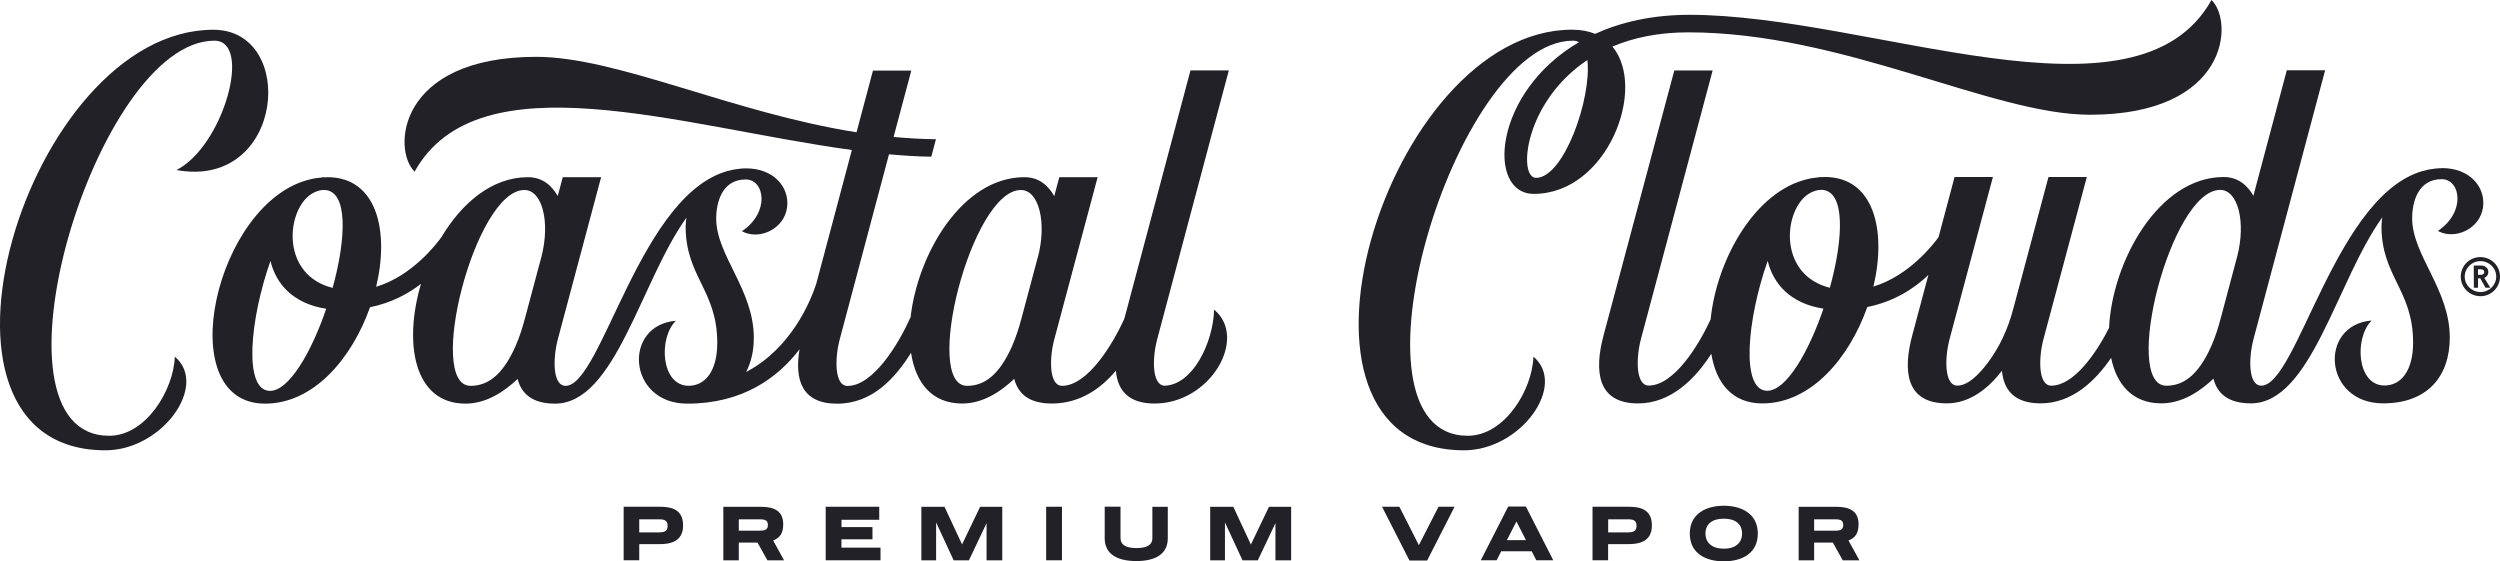
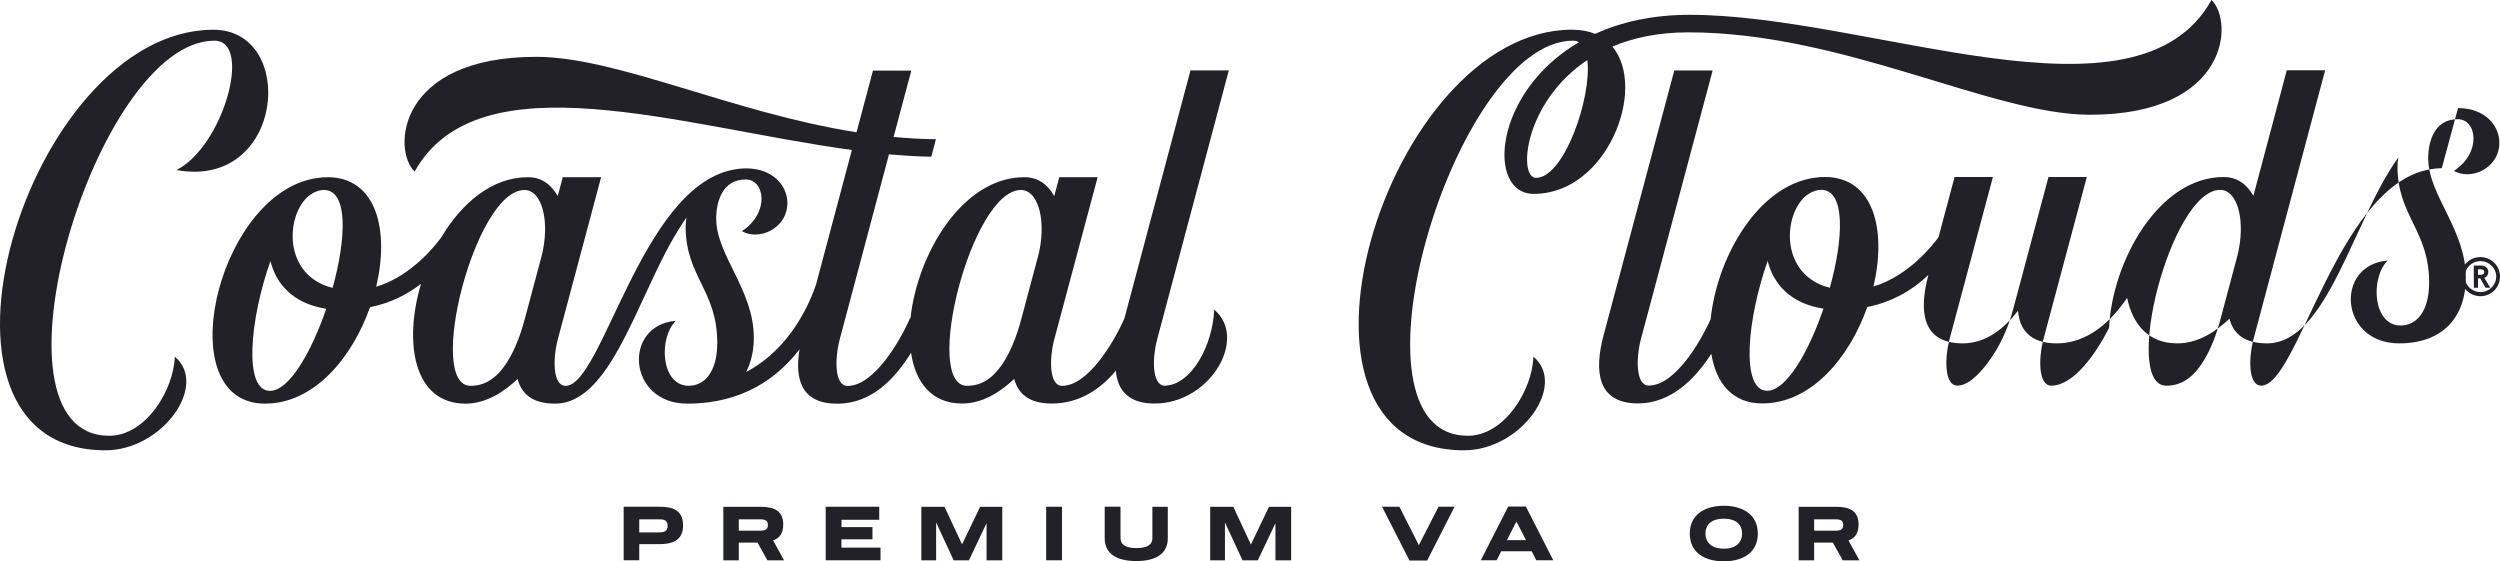
<svg xmlns="http://www.w3.org/2000/svg" viewBox="0 0 450.53 101.16" data-name="Layer 1" id="a">
  <path stroke-width="0" fill="#232128" d="m218.8,55.86c-.2,5.96-3.89,13.59-9,13.65-2.22-.19-2.17-4.99-1.25-8.41l12.9-48.41h-6.91l-11.91,44.71c-2.04,4.57-6.62,12.13-11.23,12.13-2.36,0-2.33-4.94-1.39-8.43l7.8-29.17h-6.91l-.91,3.41c-1.07-1.89-2.74-3.41-5.38-3.41-11.17,0-19.26,13.8-20.52,25.35h-.06c-2.01,4.56-6.63,12.27-11.3,12.27-2.36,0-2.32-4.94-1.39-8.43l8.87-33.31c2.61.23,5.16.4,7.62.43l.84-3.15c-2.56-.02-5.1-.18-7.63-.41l3.19-11.96h-6.91l-2.96,11.12c-22.49-3.55-43.17-13.6-57.72-13.6-25.08,0-25.96,16.82-21.92,20.68,11.55-20.67,48.12-8.06,78.8-3.89l-6.43,24.15c-1.05,3.17-4.52,11.61-12.62,15.85.89-1.76,1.38-3.81,1.38-6.15,0-8.68-6.78-14.87-6.78-21.49,0-2.92,1.05-7.05,5.32-7.05,3.42,0,4.41,5.92-.69,9.33,3.17,1.71,7.67-.44,8.15-4.33.45-3.55-2.36-7-7.39-7-.74,0-1.45.09-2.16.21-.19.03-.36.07-.54.11-16.32,3.6-23.26,38.87-29.83,38.87-2.36,0-2.32-4.94-1.39-8.43l7.79-29.17h-6.91l-.91,3.4c-1.07-1.89-2.74-3.4-5.37-3.4-6.46,0-11.89,4.63-15.56,10.76-.75,1.06-5.19,7-11.79,8.99,2.39-9.97.19-19.75-8.78-19.75-.19,0-.39.03-.58.04v-.04c-.23,0-.43.06-.65.08-.33.03-.65.07-.97.12-.25.05-.51.08-.75.15-17.25,3.85-25.43,40.46-8.29,40.46,8.84,0,15.7-8.27,18.91-17.37,3.81-.78,6.83-2.39,9.19-4.22-3.14,10.58-1.37,21.59,8.03,21.59,3.77,0,7.04-2.22,9.38-4.45.68,2.68,2.67,4.45,6.74,4.45,10.89,0,15.41-21.99,23.69-33.52-.08.54-.15,1.08-.15,1.62,0,9.01,5.7,11.49,5.7,20.94,0,5.21-2.26,7.74-5.15,7.74-5,0-5.49-8.56-2.32-11.71-9.6.79-8.72,14.93,2.07,14.93,10.01,0,16.31-4.68,20.23-9.8-.92,5.43.36,9.81,6.76,9.81s10.52-4.69,13.33-9.17c.8,5.31,3.68,9.14,9.22,9.14,3.77,0,7.04-2.22,9.38-4.45.68,2.68,2.68,4.45,6.74,4.45,5.14,0,8.92-2.74,11.57-5.92.3,3.48,2.21,5.92,6.97,5.92,10.1,0,16.85-11.79,10.78-16.89Zm-170.14,14.58c-4.86,0-3.61-12.99.08-23.41.99,4.13,4.1,7.71,10.05,8.61-2.67,7.83-6.7,14.8-10.13,14.8Zm11.28-18.56c-9.08-2.27-8.46-13.23-4.24-16.63.29-.21.58-.4.86-.54.06-.03.13-.07.19-.1.2-.09.4-.16.6-.22.33-.09.65-.16,1-.16,4.44,0,4.05,8.75,1.59,17.66h0Zm37.59-5.46l-2.91,10.89c-.46,1.73-1,3.44-1.72,5.08-2.41,5.43-5.16,7.14-8.1,7.14-8.11,0,.77-35.29,9.7-35.29,3.27,0,4.71,5.92,3.03,12.2h0Zm89.46.06l-2.89,10.83c-.46,1.73-1,3.44-1.72,5.08-2.41,5.43-5.16,7.14-8.1,7.14-8.11,0,.77-35.29,9.7-35.29,3.27,0,4.73,5.96,3.02,12.25h0Z" />
  <path stroke-width="0" fill="#232128" d="m31.8,30.64c19.47,3.58,21.84-25.28,6.66-25.28C4.79,5.36-18.01,81.15,19,81.15c10.26,0,18.62-11.75,12.5-16.88-.19,5.99-5.19,14.26-11.83,14.26-23.64,0-2.42-71.2,18.96-71.2,6.97,0,1.59,19.07-6.83,23.31h0Z" />
  <path stroke-width="0" fill="#232128" d="m290.59,8.39c3.73-1.58,8.23-2.56,13.64-2.56,28.02,0,54.72,14.85,72.39,14.85,25.08,0,25.96-16.82,21.92-20.68-13.55,24.25-61.56,2.67-94.06,2.67-6.78,0-12.41,1.33-17.02,3.43-1.17-.48-2.56-.75-4.15-.75-33.67,0-56.47,75.8-19.47,75.8,10.26,0,18.62-11.75,12.5-16.88-.19,5.99-5.18,14.26-11.83,14.26-23.64,0-2.42-71.2,18.96-71.2.4,0,.76.09,1.07.28-15.46,9.03-16.7,27.33-8.13,27.33,13.22,0,20.48-19.01,14.17-26.54h0Zm-13.77,23.66c-3.32,0-2.16-13.63,9.24-21.23.82,6.8-4.21,21.23-9.24,21.23Z" />
-   <path stroke-width="0" fill="#232128" d="m440.04,30.31c-.74,0-1.45.09-2.16.21-.19.03-.36.07-.54.11-16.32,3.6-23.26,38.87-29.83,38.87-2.36,0-2.32-4.94-1.39-8.43l12.9-48.41h-6.91l-6.02,22.62c-1.07-1.87-2.74-3.38-5.36-3.38-11.77,0-20.11,15.32-20.65,27.19-2.29,4.52-6.34,10.41-10.42,10.41-2.36,0-2.32-4.94-1.39-8.43l7.8-29.17h-6.91l-6.39,23.92c-.92,3.43-2.4,6.69-4.53,9.53-1.63,2.18-3.62,4.14-5.5,4.14-2.36,0-2.32-4.94-1.39-8.43l7.8-29.17h-6.91l-2.89,10.84c-.89,1.24-5.28,6.96-11.74,8.91,2.39-9.97.19-19.75-8.78-19.75-.19,0-.39.03-.58.04v-.04c-.23,0-.43.06-.65.08-.33.03-.65.07-.97.12-.25.05-.5.08-.75.15-9.72,2.17-16.54,14.72-17.6,25.28-2.07,4.59-6.59,11.96-11.16,11.96-2.36,0-2.32-4.94-1.39-8.43l12.91-48.35h-6.91l-12.73,47.67c-1.75,6.51-1.17,12.33,6.2,12.33,5.99,0,10.38-4.54,13.2-8.95.84,5.21,3.72,8.95,9.19,8.95,8.84,0,15.7-8.27,18.92-17.37,4.87-.99,8.47-3.35,11.01-5.78l-2.89,10.81c-1.75,6.51-1.17,12.33,6.2,12.33,4.28,0,7.61-2.85,9.95-5.88.3,3.46,2.22,5.88,6.97,5.88,5.65,0,9.87-4.04,12.7-8.2.99,4.81,3.85,8.2,9.06,8.2,3.77,0,7.04-2.22,9.38-4.45.68,2.68,2.67,4.45,6.74,4.45,10.89,0,15.41-21.99,23.69-33.52-.08.54-.15,1.08-.15,1.62,0,9.01,5.7,11.49,5.7,20.94,0,5.21-2.26,7.74-5.15,7.74-5,0-5.49-8.56-2.32-11.71-9.6.79-8.71,14.93,2.07,14.93,7.96,0,12.01-4.83,12.01-11.86,0-8.68-6.78-14.87-6.78-21.49,0-2.92,1.05-7.05,5.32-7.05,3.42,0,4.41,5.92-.69,9.33,3.17,1.71,7.67-.44,8.15-4.33.45-3.55-2.36-7-7.39-7h-.01Zm-121.56,40.11c-4.86,0-3.61-12.99.08-23.41.99,4.13,4.1,7.71,10.05,8.61-2.67,7.83-6.7,14.8-10.13,14.8Zm11.28-18.56c-9.08-2.27-8.46-13.23-4.24-16.63.29-.21.58-.4.86-.54.06-.03.13-.07.2-.1.2-.09.4-.16.6-.22.33-.09.65-.16,1-.16,4.44,0,4.05,8.75,1.58,17.65h0Zm73.4-5.61l-2.94,11.04c-.46,1.73-.99,3.44-1.72,5.08-2.41,5.43-5.16,7.14-8.1,7.14-8.11,0,.77-35.29,9.7-35.29,3.23,0,4.68,5.83,3.06,12.04h0Z" />
+   <path stroke-width="0" fill="#232128" d="m440.04,30.31c-.74,0-1.45.09-2.16.21-.19.03-.36.07-.54.11-16.32,3.6-23.26,38.87-29.83,38.87-2.36,0-2.32-4.94-1.39-8.43l12.9-48.41h-6.91l-6.02,22.62c-1.07-1.87-2.74-3.38-5.36-3.38-11.77,0-20.11,15.32-20.65,27.19-2.29,4.52-6.34,10.41-10.42,10.41-2.36,0-2.32-4.94-1.39-8.43l7.8-29.17h-6.91l-6.39,23.92c-.92,3.43-2.4,6.69-4.53,9.53-1.63,2.18-3.62,4.14-5.5,4.14-2.36,0-2.32-4.94-1.39-8.43l7.8-29.17h-6.91l-2.89,10.84c-.89,1.24-5.28,6.96-11.74,8.91,2.39-9.97.19-19.75-8.78-19.75-.19,0-.39.03-.58.04v-.04c-.23,0-.43.06-.65.08-.33.03-.65.07-.97.12-.25.05-.5.08-.75.15-9.72,2.17-16.54,14.72-17.6,25.28-2.07,4.59-6.59,11.96-11.16,11.96-2.36,0-2.32-4.94-1.39-8.43l12.91-48.35h-6.91l-12.73,47.67c-1.75,6.51-1.17,12.33,6.2,12.33,5.99,0,10.38-4.54,13.2-8.95.84,5.21,3.72,8.95,9.19,8.95,8.84,0,15.7-8.27,18.92-17.37,4.87-.99,8.47-3.35,11.01-5.78c-1.75,6.51-1.17,12.33,6.2,12.33,4.28,0,7.61-2.85,9.95-5.88.3,3.46,2.22,5.88,6.97,5.88,5.65,0,9.87-4.04,12.7-8.2.99,4.81,3.85,8.2,9.06,8.2,3.77,0,7.04-2.22,9.38-4.45.68,2.68,2.67,4.45,6.74,4.45,10.89,0,15.41-21.99,23.69-33.52-.08.54-.15,1.08-.15,1.62,0,9.01,5.7,11.49,5.7,20.94,0,5.21-2.26,7.74-5.15,7.74-5,0-5.49-8.56-2.32-11.71-9.6.79-8.71,14.93,2.07,14.93,7.96,0,12.01-4.83,12.01-11.86,0-8.68-6.78-14.87-6.78-21.49,0-2.92,1.05-7.05,5.32-7.05,3.42,0,4.41,5.92-.69,9.33,3.17,1.71,7.67-.44,8.15-4.33.45-3.55-2.36-7-7.39-7h-.01Zm-121.56,40.11c-4.86,0-3.61-12.99.08-23.41.99,4.13,4.1,7.71,10.05,8.61-2.67,7.83-6.7,14.8-10.13,14.8Zm11.28-18.56c-9.08-2.27-8.46-13.23-4.24-16.63.29-.21.58-.4.86-.54.06-.03.13-.07.2-.1.2-.09.4-.16.6-.22.33-.09.65-.16,1-.16,4.44,0,4.05,8.75,1.58,17.65h0Zm73.4-5.61l-2.94,11.04c-.46,1.73-.99,3.44-1.72,5.08-2.41,5.43-5.16,7.14-8.1,7.14-8.11,0,.77-35.29,9.7-35.29,3.23,0,4.68,5.83,3.06,12.04h0Z" />
  <path stroke-width="0" fill="#232128" d="m118.82,91.32h-6.43v9.65h2.81v-2.91h3.62c1.87,0,4.28-.38,4.28-3.37s-2.22-3.37-4.28-3.37Zm.1,4.62h-3.72v-2.35h3.72c1.14,0,1.39.5,1.39,1.17s-.26,1.17-1.39,1.17Z" />
  <path stroke-width="0" fill="#232128" d="m141.15,94.53c0-2.41-1.55-3.2-4.06-3.2h-6.74v9.65h2.79v-3.2h3.37l1.79,3.2h3l-1.97-3.58c1.21-.46,1.81-1.31,1.81-2.85h0Zm-4.16,1.1h-3.85v-2.04h3.85c.98,0,1.39.25,1.39,1.02s-.42,1.02-1.39,1.02Z" />
  <path stroke-width="0" fill="#232128" d="m151.65,97.19h5.58v-2.2h-5.58v-1.32h6.8v-2.35h-9.65v9.65h9.88v-2.28h-7.04v-1.5Z" />
  <path stroke-width="0" fill="#232128" d="m173.38,98.12l-3.17-6.79h-4.17v9.65h2.66v-6.83l3.16,6.83h2.75l3.18-6.7v6.7h2.83v-9.65h-3.99l-3.26,6.79Z" />
  <path stroke-width="0" fill="#232128" d="m191.38,91.32h-2.85v9.65h2.85v-9.65Z" />
  <path stroke-width="0" fill="#232128" d="m207.68,96.94c0,1.31-1.06,1.83-2.87,1.83s-2.88-.52-2.88-1.83v-5.63h-2.85v5.7c0,2.64,1.98,4.1,5.7,4.1s5.67-1.46,5.67-4.1v-5.68h-2.78v5.62h0Z" />
  <path stroke-width="0" fill="#232128" d="m225.42,98.12l-3.16-6.79h-4.17v9.65h2.66v-6.83l3.17,6.83h2.75l3.18-6.7v6.7h2.83v-9.65h-3.99l-3.26,6.79Z" />
  <path stroke-width="0" fill="#232128" d="m255.69,98.23l-3.51-6.91h-3.12l4.94,9.69h3.19l4.94-9.69h-2.89l-3.54,6.91Z" />
  <path stroke-width="0" fill="#232128" d="m271.8,91.28l-4.94,9.69h2.85l.83-1.63h5.49l.83,1.63h3.06l-4.94-9.69h-3.18,0Zm-.24,6.06l1.72-3.37,1.72,3.37h-3.44,0Z" />
-   <path stroke-width="0" fill="#232128" d="m293.42,91.32h-6.43v9.65h2.81v-2.91h3.61c1.87,0,4.28-.38,4.28-3.37s-2.22-3.37-4.28-3.37h0Zm.11,4.62h-3.72v-2.35h3.72c1.14,0,1.39.5,1.39,1.17s-.26,1.17-1.39,1.17Z" />
  <path stroke-width="0" fill="#232128" d="m310.65,91.14c-3.16,0-6.13,1.42-6.13,5.01s2.89,5.01,6.13,5.01,6.13-1.42,6.13-5.01-2.96-5.01-6.13-5.01Zm0,7.74c-2.12,0-3.3-1.07-3.3-2.74s1.17-2.67,3.3-2.67,3.29,1,3.29,2.67-1.16,2.74-3.29,2.74Z" />
  <path stroke-width="0" fill="#232128" d="m334.94,94.53c0-2.41-1.55-3.2-4.06-3.2h-6.74v9.65h2.79v-3.2h3.37l1.79,3.2h3l-1.97-3.58c1.21-.46,1.81-1.31,1.81-2.85h0Zm-4.16,1.1h-3.85v-2.04h3.85c.98,0,1.39.25,1.39,1.02s-.42,1.02-1.39,1.02Z" />
  <path stroke-width="0" fill="#232128" d="m448.43,49.02c0-.7-.57-1.18-1.37-1.17h-1.26l.02,4h.75v-1.69s.2,0,.2,0h.2l.95,1.69h.86l-1.08-1.77c.45-.18.73-.58.73-1.05h0Zm-1.29.5h-.58v-.99h.52c.38,0,.61.19.61.51,0,.27-.19.46-.55.48h0Z" />
  <path stroke-width="0" fill="#232128" d="m446.99,46.33c-1.97,0-3.54,1.59-3.53,3.54,0,1.95,1.6,3.51,3.56,3.51,1.95,0,3.52-1.59,3.51-3.55,0-1.95-1.6-3.51-3.55-3.5h0Zm.03,6.3c-1.57,0-2.85-1.23-2.85-2.77,0-1.54,1.25-2.79,2.83-2.8,1.56,0,2.84,1.23,2.85,2.77,0,1.54-1.25,2.79-2.81,2.8h0Z" />
</svg>